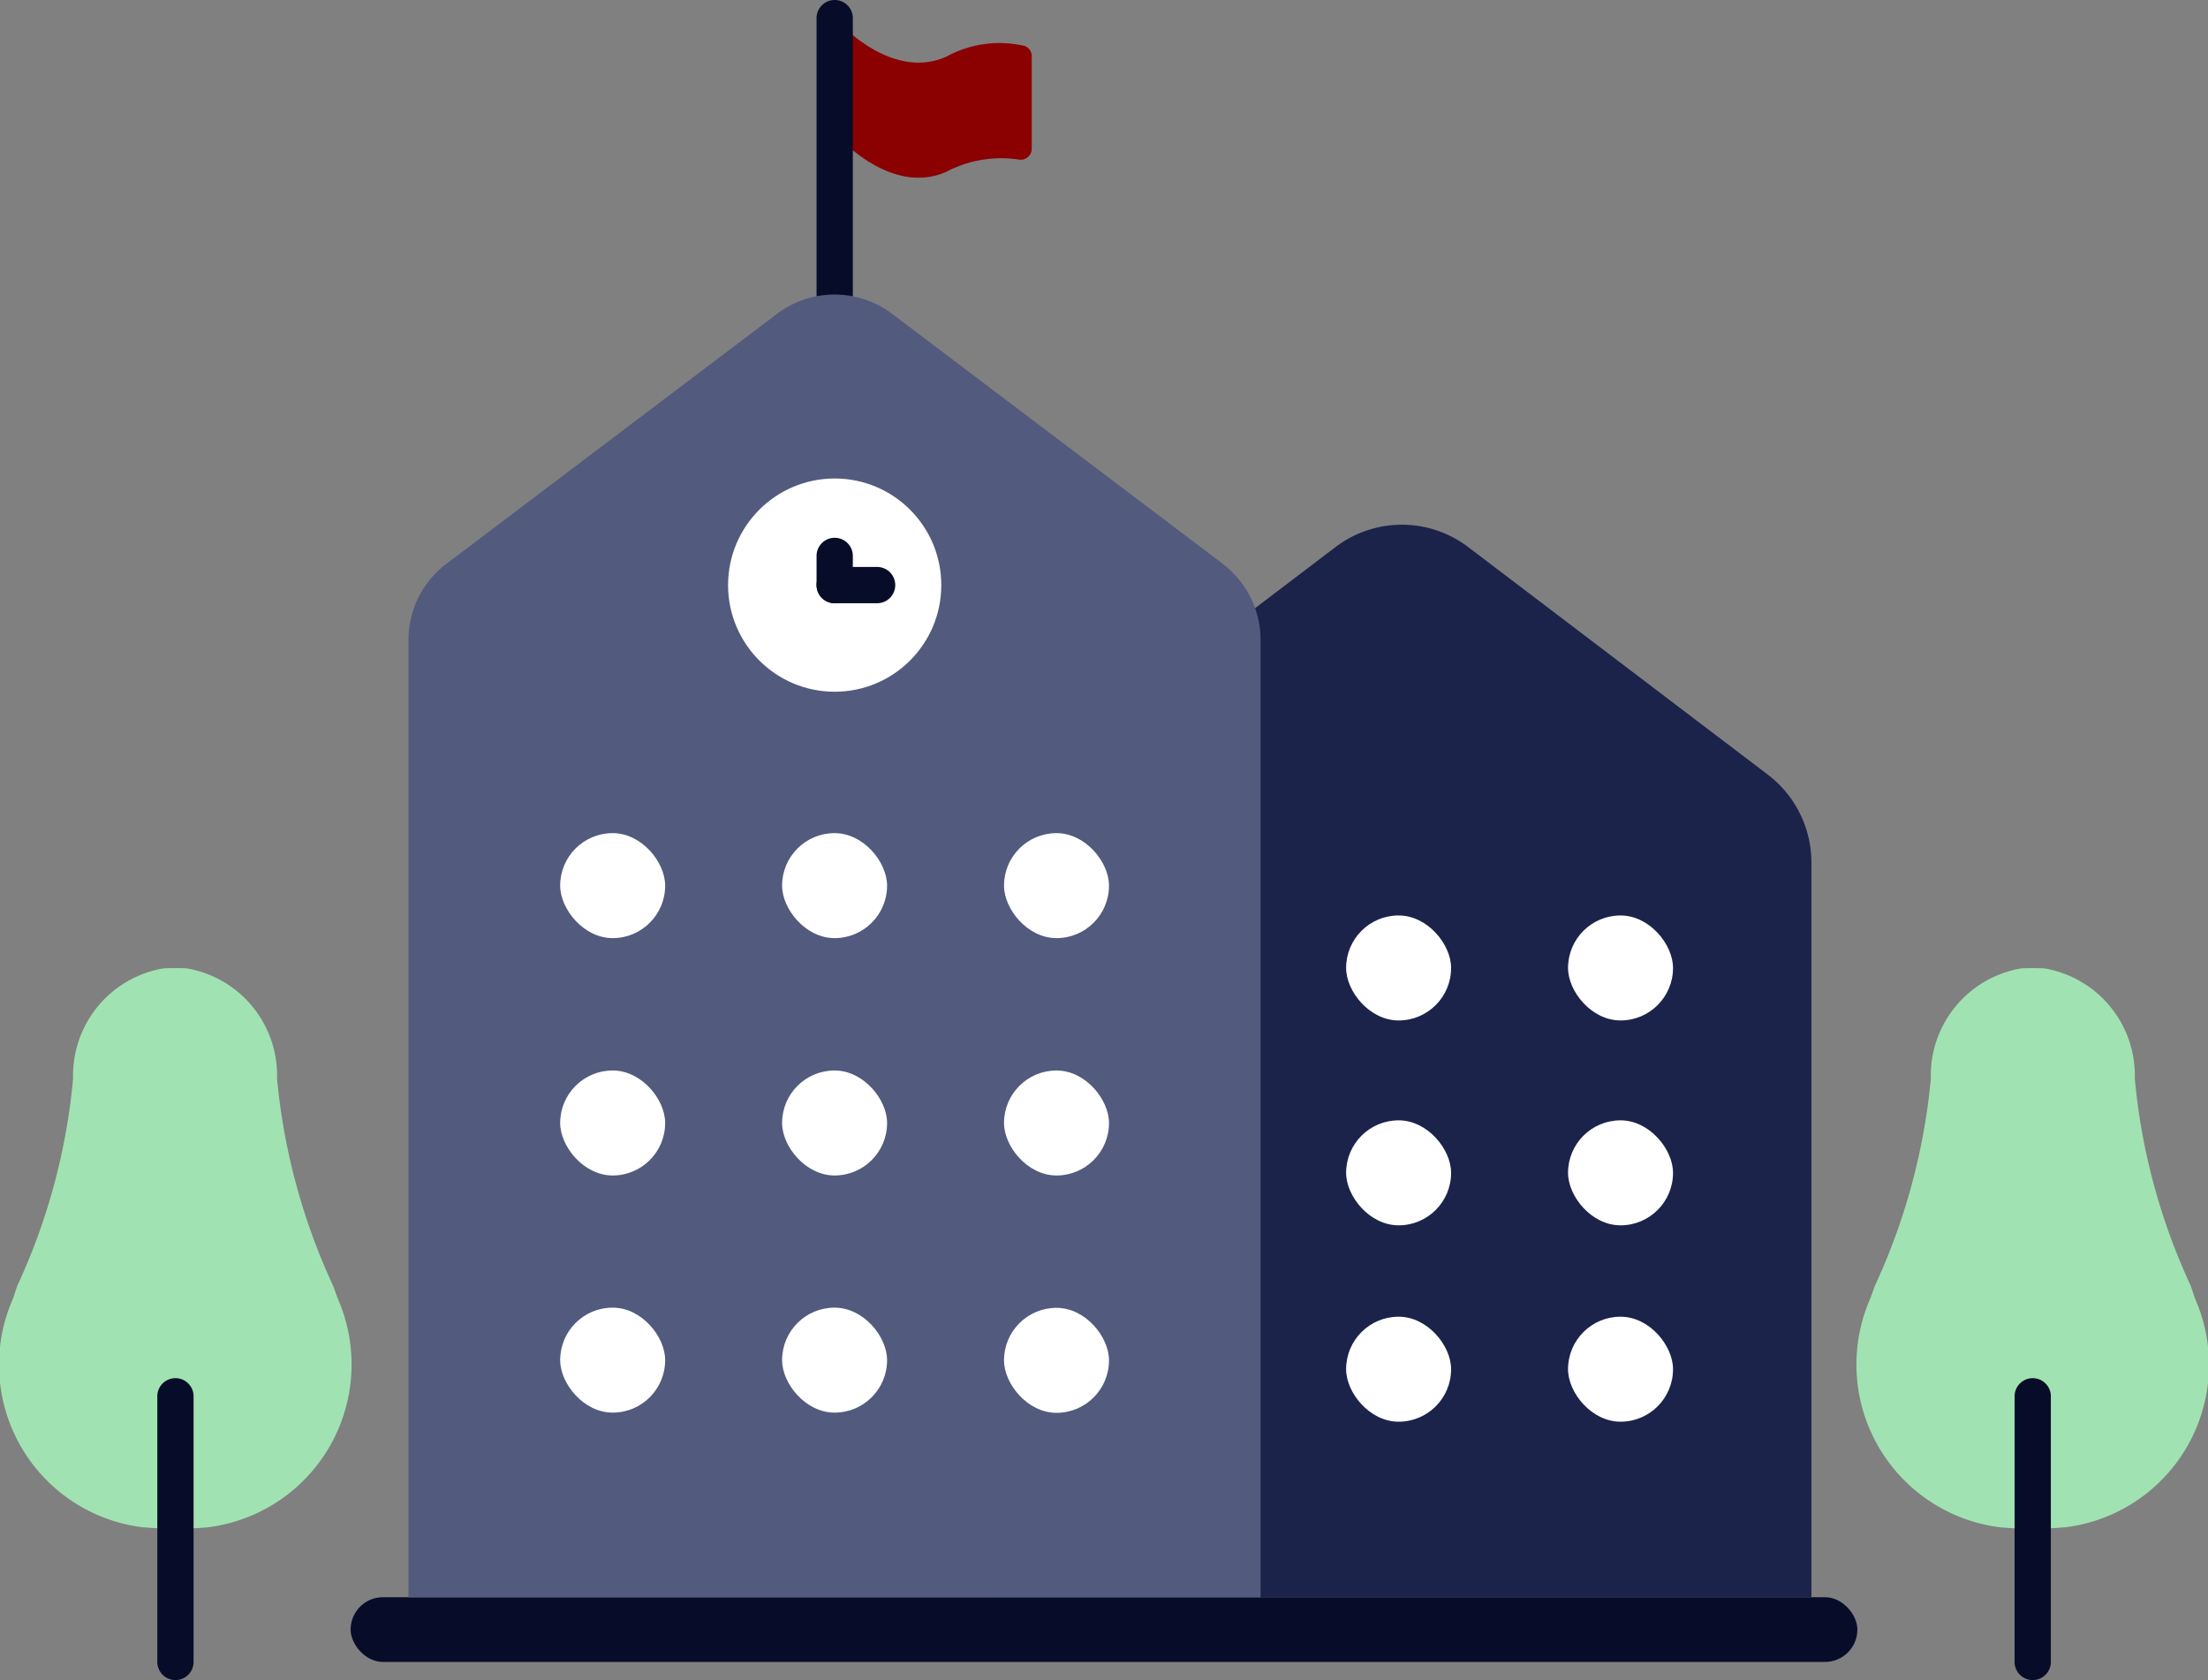
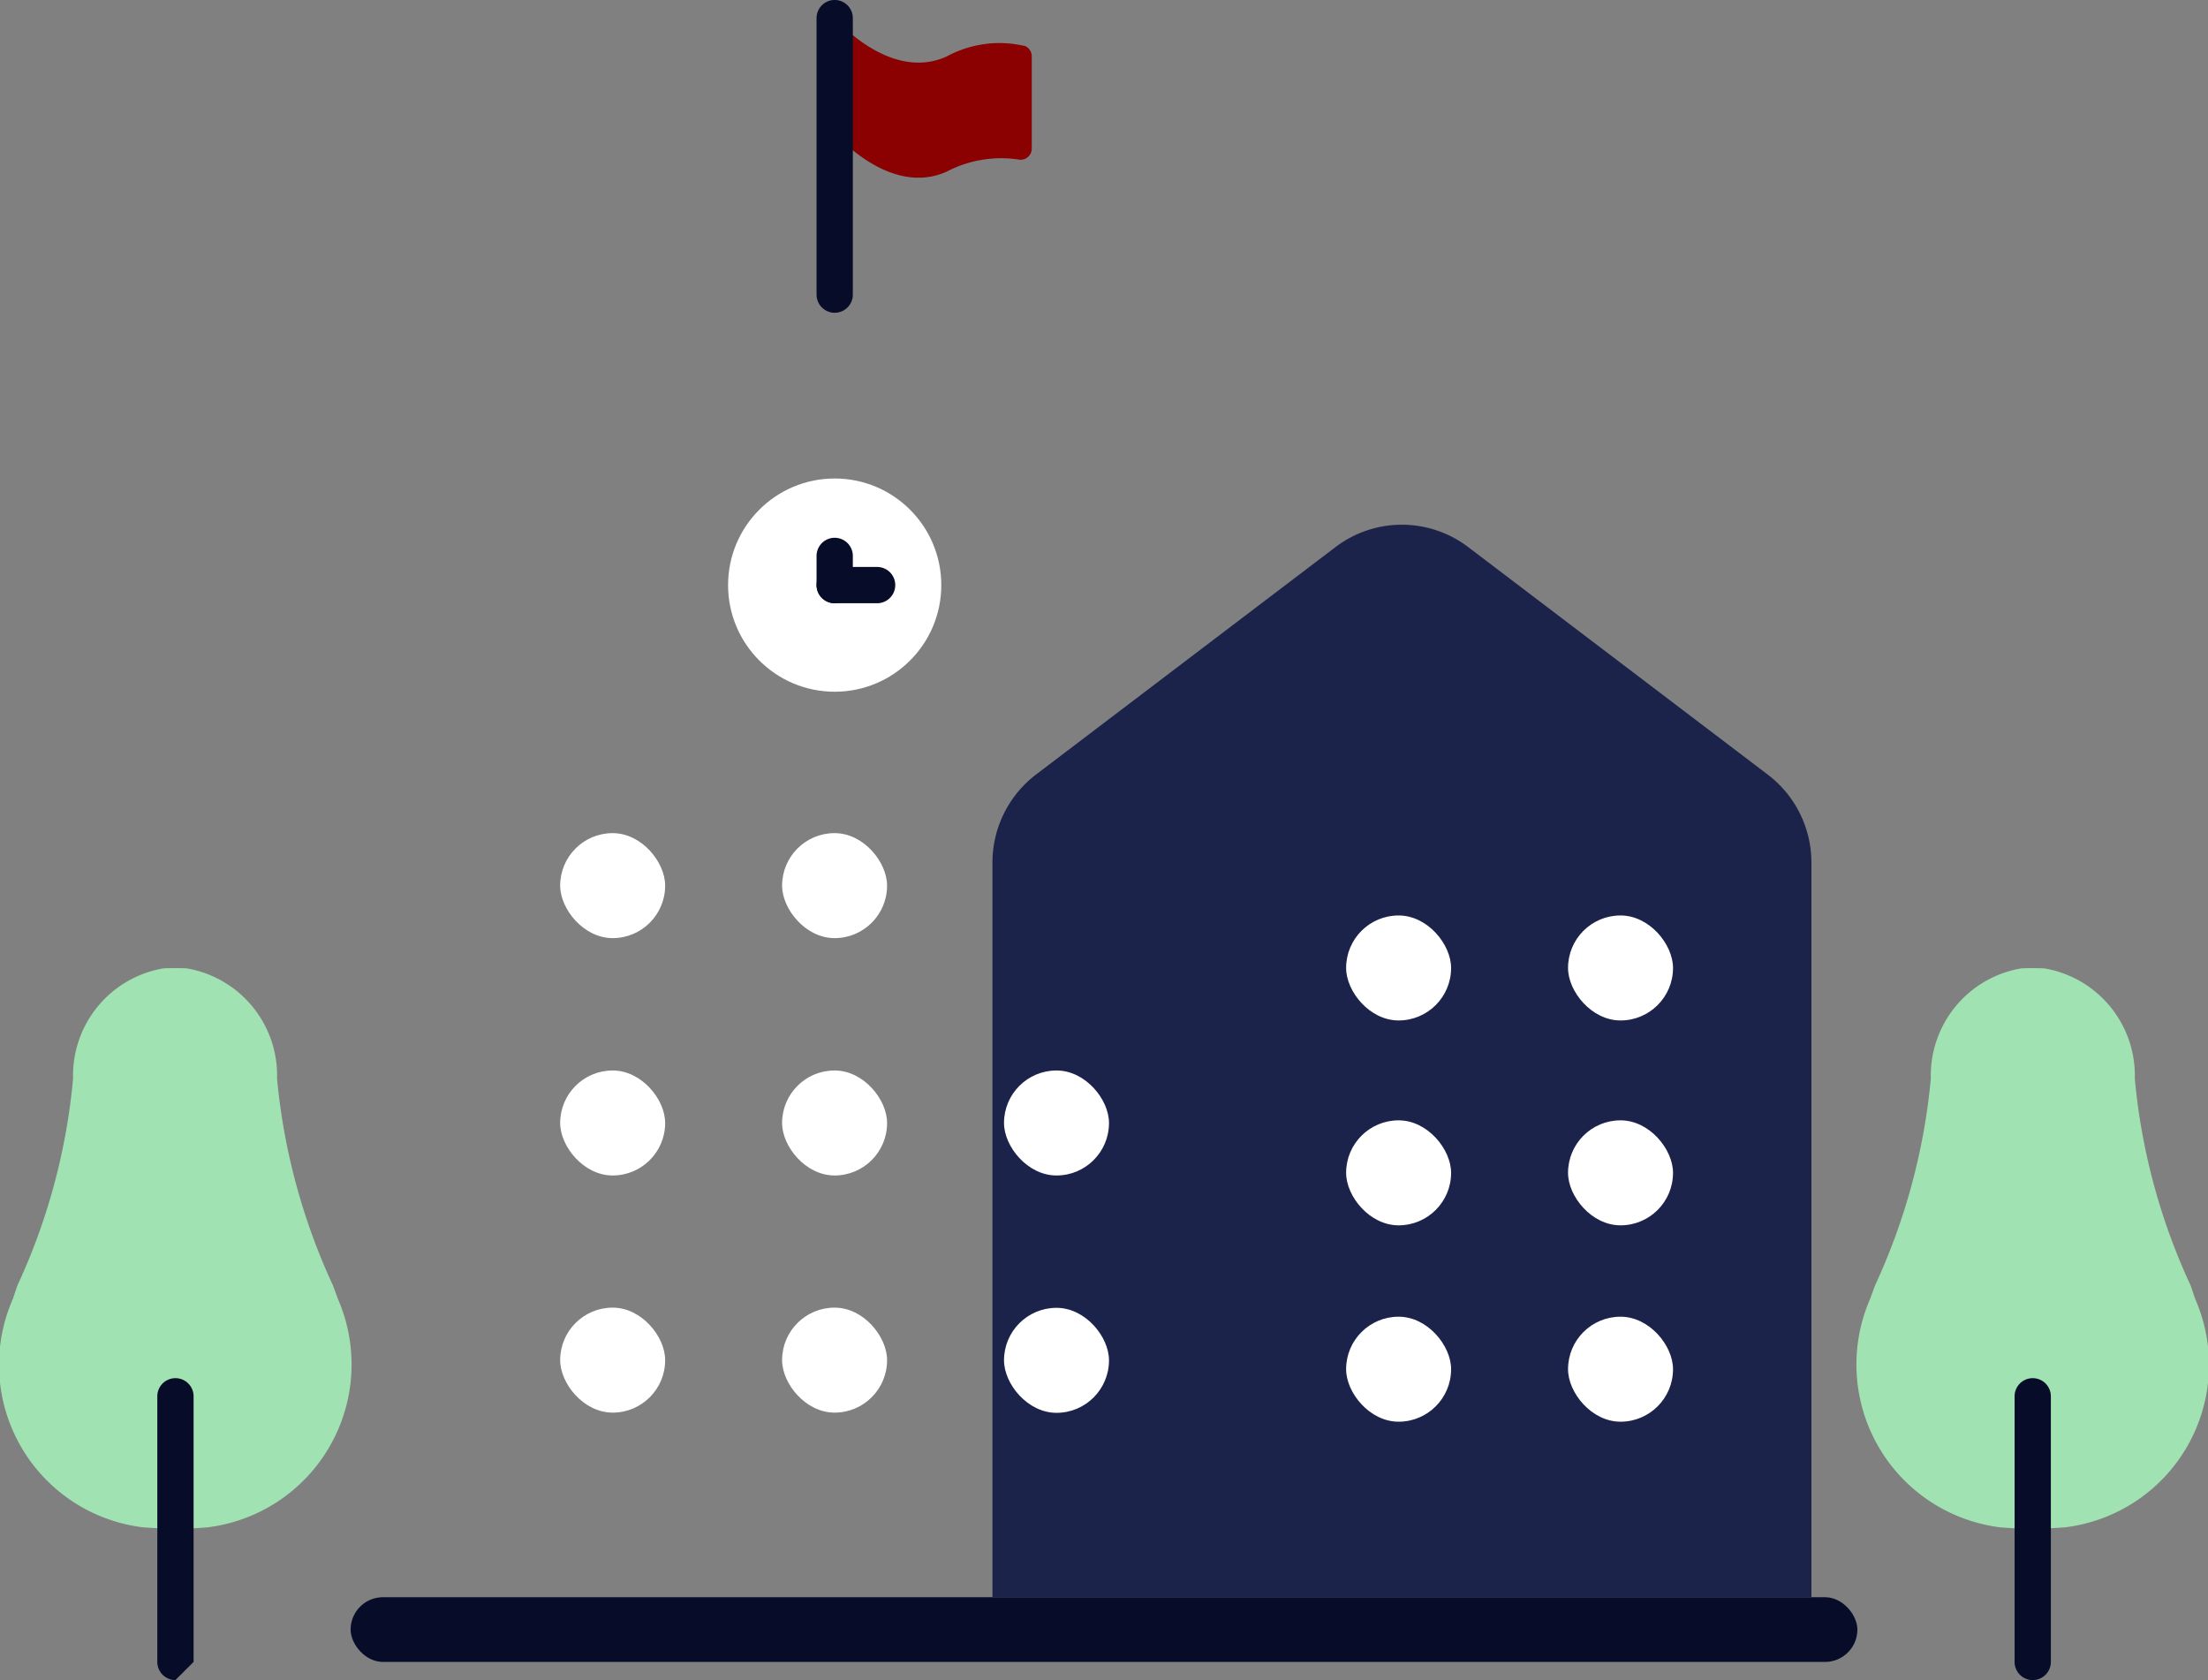
<svg xmlns="http://www.w3.org/2000/svg" width="77.378" height="58.872" viewBox="0 0 77.378 58.872">
  <rect x="0" y="0" width="77.378" height="58.872" fill="#808080" stroke="none" />
  <g id="school_building_trees_flag_education_study_institute" data-name="school, building, trees, flag, education, study, institute" transform="translate(-3.191 -17.67)">
    <path id="Path_14810" data-name="Path 14810" d="M55.869,19.638a3.87,3.87,0,0,0-2.719.375c-2,.9-3.92-1.353-3.92-1.353v4.034s1.919,2.249,3.92,1.353a4.124,4.124,0,0,1,2.522-.426.389.389,0,0,0,.464-.388V20.007a.391.391,0,0,0-.267-.375Z" transform="translate(-16.788 -0.361)" fill="#8b0000" />
    <path id="Path_14811" data-name="Path 14811" d="M48.865,28.63a.637.637,0,0,1-.635-.635V18.305a.635.635,0,0,1,1.271,0v9.689A.637.637,0,0,1,48.865,28.63Z" transform="translate(-16.423)" fill="#070d29" />
    <rect id="Rectangle_8450" data-name="Rectangle 8450" width="52.804" height="2.268" rx="1.134" transform="translate(68.282 75.906) rotate(180)" fill="#070d29" />
    <path id="Path_14812" data-name="Path 14812" d="M85.1,55.365,74.6,47.391a3.841,3.841,0,0,0-4.644,0l-10.5,7.974a3.879,3.879,0,0,0-1.525,3.081V84.191h28.7V58.447A3.87,3.87,0,0,0,85.1,55.365Z" transform="translate(-19.96 -10.553)" fill="#1b234a" />
-     <path id="Path_14813" data-name="Path 14813" d="M54.26,43.353,42.671,34.592a3.345,3.345,0,0,0-4.034,0L27.048,43.353a3.343,3.343,0,0,0-1.328,2.668V79.568H55.582V46.022a3.334,3.334,0,0,0-1.328-2.668Z" transform="translate(-8.215 -5.924)" fill="#525a7e" />
    <rect id="Rectangle_8451" data-name="Rectangle 8451" width="3.679" height="3.679" rx="1.839" transform="translate(54.044 53.428) rotate(180)" fill="#fff" />
    <rect id="Rectangle_8452" data-name="Rectangle 8452" width="3.679" height="3.679" rx="1.839" transform="translate(61.821 53.428) rotate(180)" fill="#fff" />
    <rect id="Rectangle_8453" data-name="Rectangle 8453" width="3.679" height="3.679" rx="1.839" transform="translate(54.044 60.607) rotate(180)" fill="#fff" />
    <rect id="Rectangle_8454" data-name="Rectangle 8454" width="3.679" height="3.679" rx="1.839" transform="translate(61.821 60.607) rotate(180)" fill="#fff" />
    <rect id="Rectangle_8455" data-name="Rectangle 8455" width="3.679" height="3.679" rx="1.839" transform="translate(54.044 67.488) rotate(180)" fill="#fff" />
    <rect id="Rectangle_8456" data-name="Rectangle 8456" width="3.679" height="3.679" rx="1.839" transform="translate(61.821 67.488) rotate(180)" fill="#fff" />
    <rect id="Rectangle_8457" data-name="Rectangle 8457" width="3.679" height="3.679" rx="1.839" transform="translate(26.501 58.86) rotate(180)" fill="#fff" />
    <rect id="Rectangle_8458" data-name="Rectangle 8458" width="3.679" height="3.679" rx="1.839" transform="translate(38.376 55.181)" fill="#fff" />
    <rect id="Rectangle_8459" data-name="Rectangle 8459" width="3.679" height="3.679" rx="1.839" transform="translate(34.278 58.86) rotate(180)" fill="#fff" />
    <rect id="Rectangle_8460" data-name="Rectangle 8460" width="3.679" height="3.679" rx="1.839" transform="translate(26.501 50.543) rotate(180)" fill="#fff" />
-     <rect id="Rectangle_8461" data-name="Rectangle 8461" width="3.679" height="3.679" rx="1.839" transform="translate(38.376 46.864)" fill="#fff" />
    <rect id="Rectangle_8462" data-name="Rectangle 8462" width="3.679" height="3.679" rx="1.839" transform="translate(34.278 50.543) rotate(180)" fill="#fff" />
    <rect id="Rectangle_8463" data-name="Rectangle 8463" width="3.679" height="3.679" rx="1.839" transform="translate(26.501 67.17) rotate(180)" fill="#fff" />
    <rect id="Rectangle_8464" data-name="Rectangle 8464" width="3.679" height="3.679" rx="1.839" transform="translate(38.376 63.498)" fill="#fff" />
    <rect id="Rectangle_8465" data-name="Rectangle 8465" width="3.679" height="3.679" rx="1.839" transform="translate(34.278 67.17) rotate(180)" fill="#fff" />
    <path id="Path_14814" data-name="Path 14814" d="M111.784,90.726c-.159,0-.959-.051-1.112-.064a5.749,5.749,0,0,1-4.587-8.005l.172-.47a22.1,22.1,0,0,0,1.957-7.249,3.807,3.807,0,0,1,3.158-3.863c.133-.013.686-.013.832,0a3.808,3.808,0,0,1,3.158,3.863,21.948,21.948,0,0,0,1.957,7.249l.159.47a5.737,5.737,0,0,1-4.587,8.005C112.737,90.669,111.943,90.726,111.784,90.726Z" transform="translate(-37.358 -19.47)" fill="#a1e2b2" />
    <path id="Path_14815" data-name="Path 14815" d="M9.334,90.726c.159,0,.959-.051,1.112-.064a5.749,5.749,0,0,0,4.587-8.005l-.172-.47A22.1,22.1,0,0,1,12.9,74.937a3.807,3.807,0,0,0-3.158-3.863c-.133-.013-.686-.013-.832,0a3.808,3.808,0,0,0-3.158,3.863A21.948,21.948,0,0,1,3.8,82.187l-.159.47a5.737,5.737,0,0,0,4.587,8.005c.152.006.947.064,1.106.064Z" transform="translate(0 -19.47)" fill="#a1e2b2" />
    <circle id="Ellipse_1692" data-name="Ellipse 1692" cx="3.736" cy="3.736" r="3.736" transform="translate(28.706 34.437)" fill="#fff" />
    <path id="Path_14816" data-name="Path 14816" d="M114.945,104.259a.637.637,0,0,1-.635-.635V94.315a.635.635,0,0,1,1.271,0v9.308A.637.637,0,0,1,114.945,104.259Z" transform="translate(-40.519 -27.717)" fill="#070d29" />
-     <path id="Path_14817" data-name="Path 14817" d="M12.5,104.259a.637.637,0,0,1-.635-.635V94.315a.635.635,0,0,1,1.271,0v9.308A.637.637,0,0,1,12.5,104.259Z" transform="translate(-3.161 -27.717)" fill="#070d29" />
+     <path id="Path_14817" data-name="Path 14817" d="M12.5,104.259a.637.637,0,0,1-.635-.635V94.315a.635.635,0,0,1,1.271,0v9.308Z" transform="translate(-3.161 -27.717)" fill="#070d29" />
    <path id="Path_14818" data-name="Path 14818" d="M48.865,49.624a.637.637,0,0,1-.635-.635V47.965a.635.635,0,0,1,1.271,0v1.023A.637.637,0,0,1,48.865,49.624Z" transform="translate(-16.423 -10.815)" fill="#070d29" />
    <path id="Path_14819" data-name="Path 14819" d="M50.352,50.211H48.865a.635.635,0,1,1,0-1.271h1.487a.635.635,0,1,1,0,1.271Z" transform="translate(-16.423 -11.403)" fill="#070d29" />
  </g>
</svg>